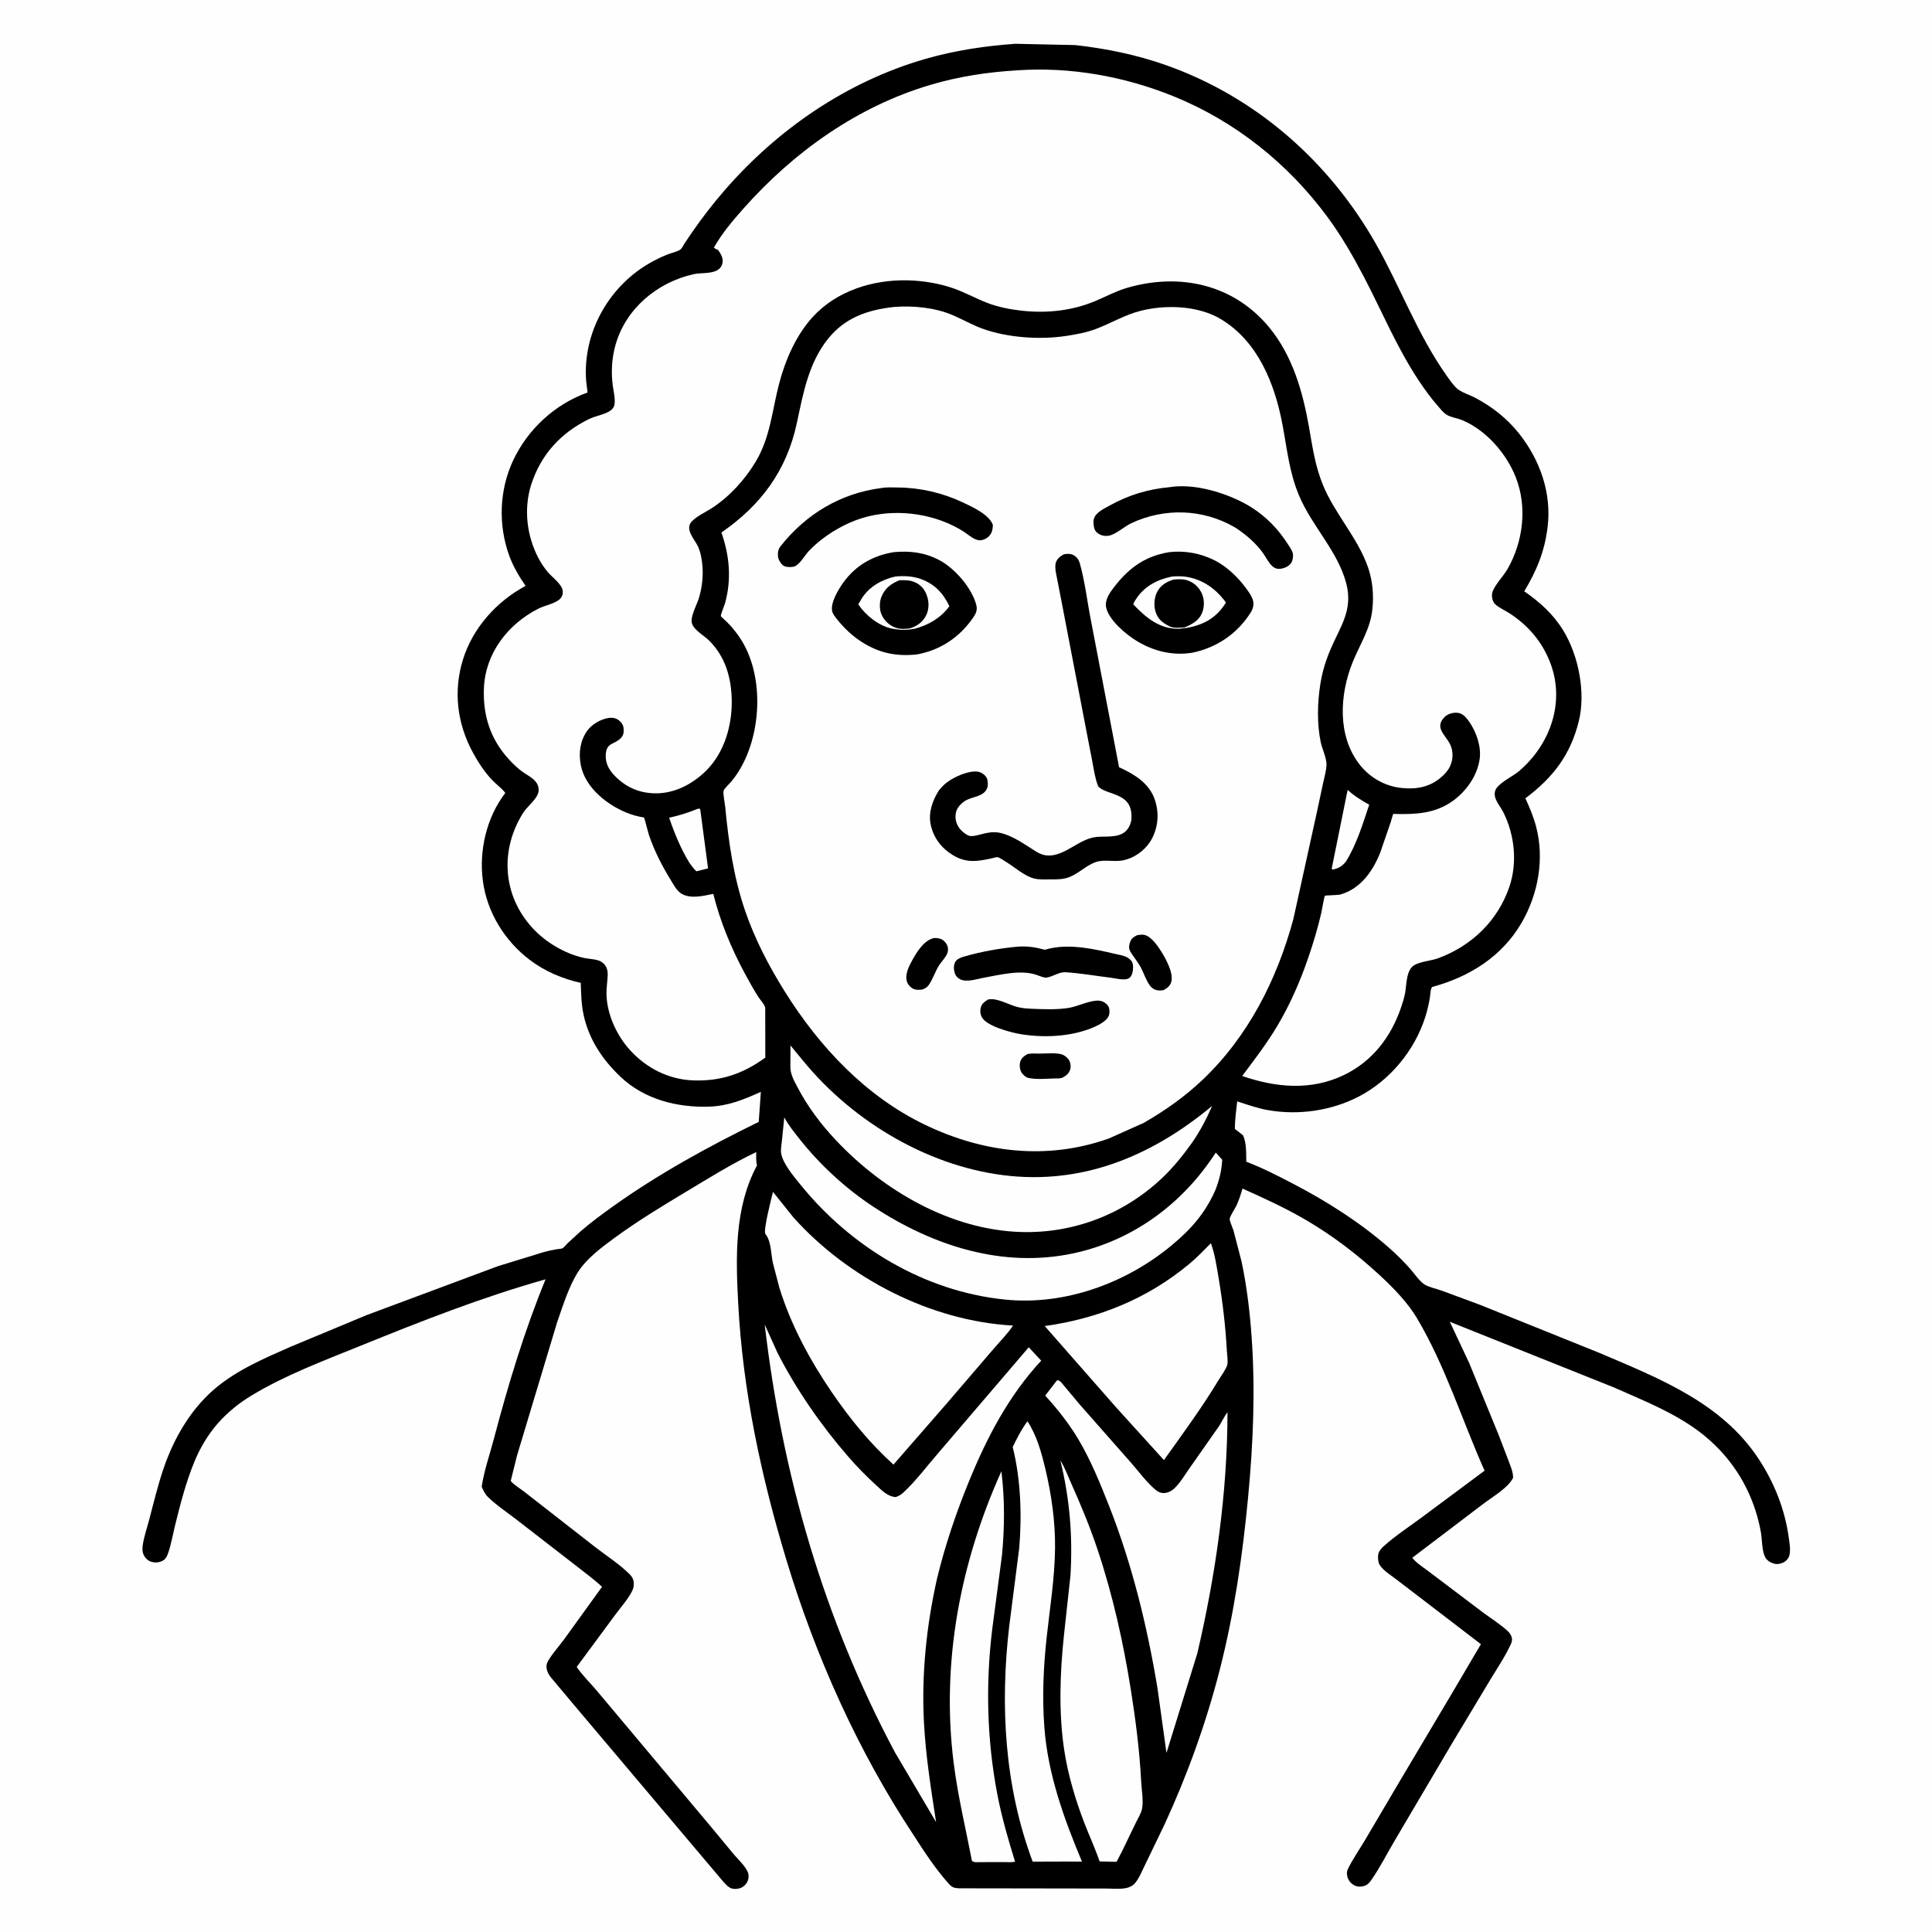
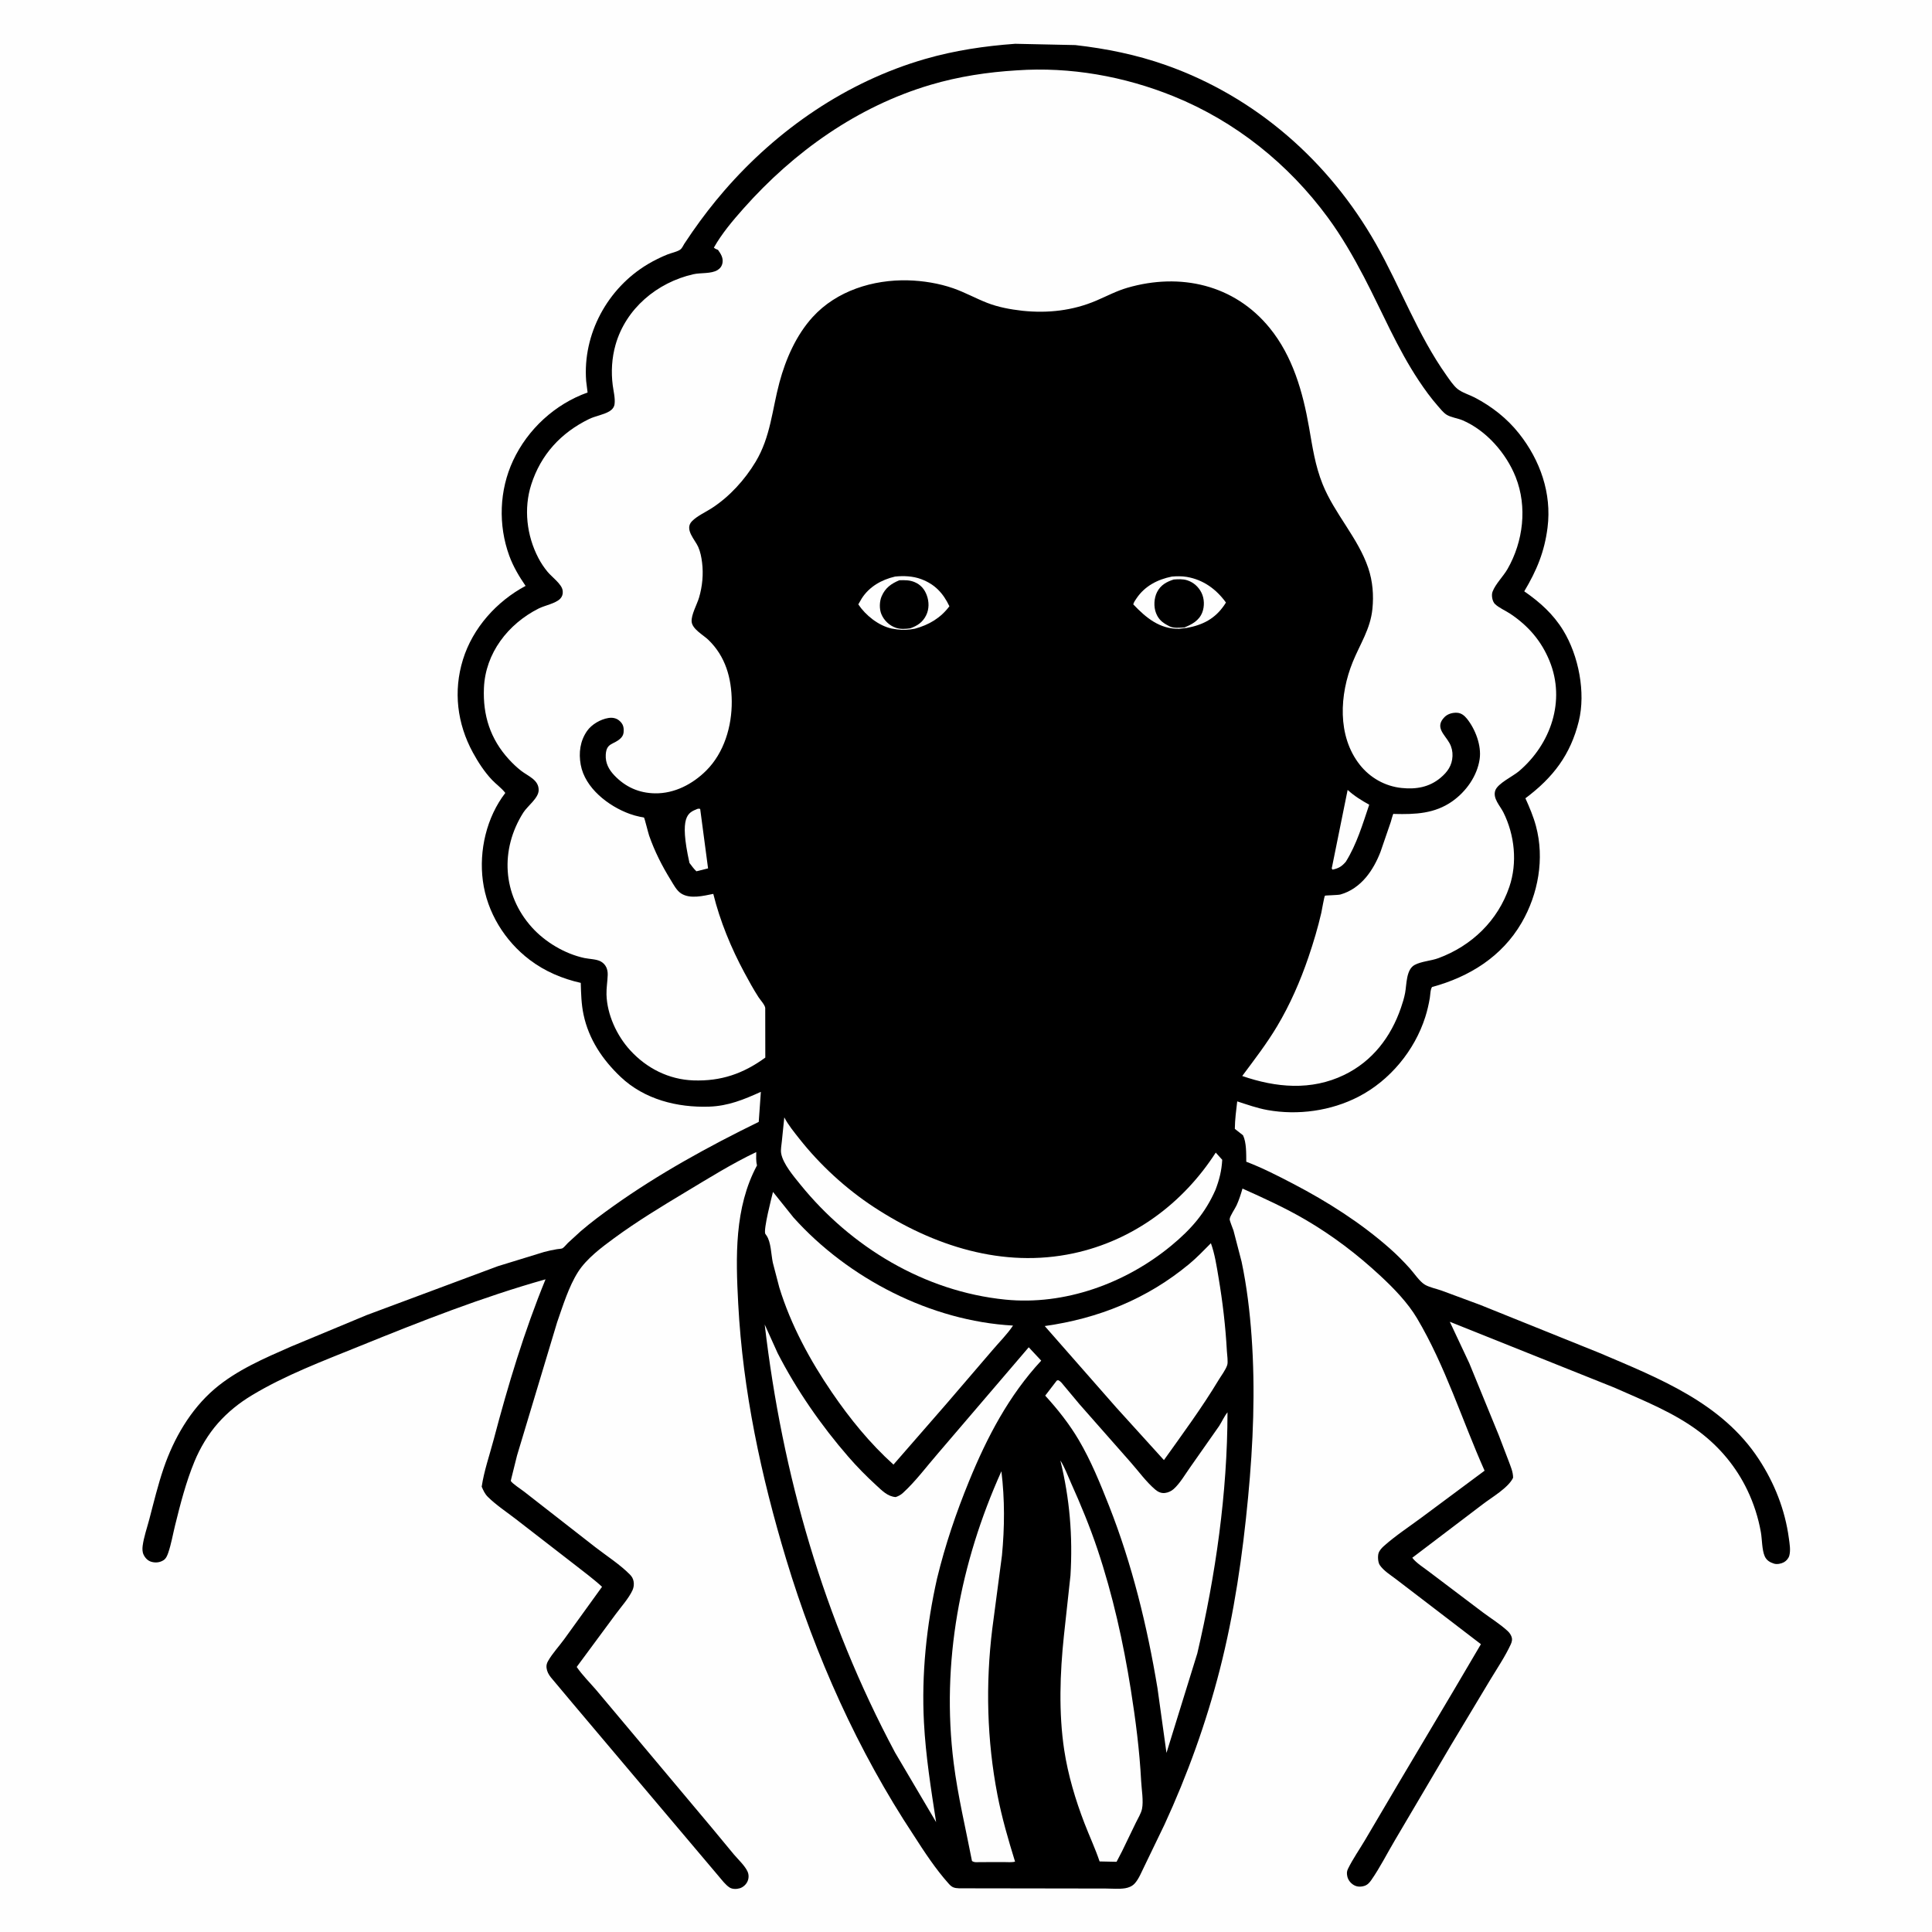
<svg xmlns="http://www.w3.org/2000/svg" version="1.1" style="display: block;" viewBox="0 0 2048 2048" width="1024" height="1024">
  <path transform="translate(0,0)" fill="rgb(254,254,254)" d="M -0 -0 L 2048 0 L 2048 2048 L -0 2048 L -0 -0 z" />
  <path transform="translate(0,0)" fill="rgb(0,0,0)" d="M 1076.17 46.42 L 1139.87 47.784 C 1172.75 51.52 1204.74 57.999 1236 69.055 C 1331.31 102.765 1408.98 171.061 1458.65 258.737 C 1484.57 304.5 1502.77 354.901 1533.35 397.967 C 1536.6 402.543 1540.6 408.638 1544.93 412.207 C 1549.72 416.147 1557.76 418.521 1563.36 421.449 C 1581.46 430.926 1597.61 443.577 1610.32 459.655 C 1632.63 487.859 1645.03 522.933 1640.47 559.182 C 1637.25 584.825 1628.99 604.72 1615.77 626.836 C 1632.35 638.308 1646.53 650.997 1657.12 668.327 C 1673.4 694.992 1681.09 734.086 1673.58 764.527 C 1664.78 800.23 1646.24 824.309 1616.99 846.211 C 1621.33 855.809 1625.44 865.482 1628.18 875.676 C 1637.42 910.029 1630.64 947.696 1612.97 978.159 C 1592.12 1014.12 1557.34 1035.65 1518.05 1046.26 C 1516.23 1048.51 1516.18 1054.94 1515.64 1058.08 C 1514.48 1064.82 1512.95 1071.48 1510.88 1078 C 1499.55 1113.66 1473.27 1145.4 1440.04 1162.56 C 1410.87 1177.63 1375.83 1182.49 1343.55 1176.68 C 1332.64 1174.72 1322.02 1170.91 1311.49 1167.51 C 1310.36 1177.38 1309.08 1186.63 1308.97 1196.64 L 1317.63 1203.43 C 1321.36 1210.99 1321.02 1223.14 1321.1 1231.48 C 1338.11 1237.95 1354.7 1246.45 1370.84 1254.87 C 1407.26 1273.86 1442.45 1296.24 1473.31 1323.47 C 1480.71 1330 1487.73 1337.1 1494.34 1344.42 C 1498.93 1349.49 1504.84 1358.53 1510.5 1361.85 C 1515.18 1364.6 1522.87 1366.21 1528.09 1368.06 L 1568.9 1383.17 L 1696.06 1434.39 C 1759.03 1461.27 1825.35 1487.06 1864.47 1546.87 C 1881.01 1572.16 1892.23 1600.47 1896.25 1630.5 C 1897.04 1636.37 1898.28 1643.11 1896.77 1648.92 C 1896.01 1651.85 1893.69 1654.55 1891.07 1656.01 C 1888.2 1657.62 1883.68 1658.52 1880.52 1657.52 C 1876.17 1656.14 1872.68 1654.09 1870.73 1649.81 C 1867.68 1643.09 1867.93 1631.74 1866.61 1624.27 C 1863.87 1608.81 1859.11 1593.93 1852.34 1579.76 C 1840.61 1555.22 1823.33 1534.36 1801.65 1517.9 C 1774.54 1497.33 1742.04 1484.6 1711.16 1470.88 L 1536.85 1401.13 L 1557.48 1445.01 L 1588.77 1521.42 L 1599.21 1548.72 C 1601.33 1554.59 1603.96 1560.16 1603.94 1566.5 C 1598.94 1577.1 1581.36 1587.22 1571.95 1594.44 L 1497.08 1651.29 C 1501.22 1656.87 1509.77 1662.1 1515.34 1666.44 L 1571.79 1709.11 C 1580.33 1715.48 1590.3 1721.68 1598.1 1728.88 C 1599.95 1730.6 1601.38 1732.53 1602.26 1734.92 C 1603.34 1737.81 1602.67 1740.46 1601.44 1743.15 C 1595.54 1755.98 1586.91 1768.7 1579.6 1780.84 L 1538.17 1849.83 L 1478.8 1950.49 C 1470.5 1964.45 1462.88 1979.71 1453.61 1992.99 C 1451.69 1995.75 1449.58 1998.08 1446.26 1999.13 C 1442.48 2000.31 1438.46 2000.26 1435 1998.19 C 1431.62 1996.17 1428.92 1992.72 1428.16 1988.84 C 1427.58 1985.88 1427.58 1983.75 1428.93 1981 C 1434.08 1970.51 1441 1960.64 1446.97 1950.57 L 1483.59 1888.47 L 1539.9 1793.72 L 1569.83 1742.9 L 1512.32 1698.84 L 1480 1674.12 C 1474.2 1669.67 1466.66 1665.1 1462.57 1658.98 C 1460.67 1656.13 1460.34 1649.73 1461.29 1646.55 C 1462.18 1643.58 1464.87 1640.73 1467.11 1638.74 C 1479.49 1627.71 1494.15 1618.17 1507.46 1608.24 L 1573.72 1558.99 C 1549.77 1505.34 1532.22 1448.14 1502.04 1397.33 C 1492.28 1380.91 1477.38 1365.54 1463.42 1352.58 C 1438.87 1329.76 1412.72 1309.83 1383.77 1292.91 C 1362.32 1280.37 1339.72 1270.08 1317.09 1259.93 C 1315.39 1265.88 1313.46 1271.86 1310.92 1277.5 C 1309.21 1281.3 1304.06 1288.48 1303.51 1292.17 C 1303.26 1293.86 1306.82 1302.06 1307.55 1304.4 L 1316.13 1337.4 C 1321.61 1363.27 1324.85 1390.25 1326.73 1416.63 C 1330.8 1473.64 1328.45 1530.16 1323.05 1587 C 1317.2 1648.72 1308.39 1709.86 1293 1770 C 1278.66 1826.07 1258.68 1881.51 1234.44 1934.07 L 1213.33 1977.8 C 1210.35 1983.71 1207.16 1992.07 1202.58 1996.84 C 1199.96 1999.58 1196.33 2001.02 1192.65 2001.63 C 1186.39 2002.65 1178.8 2001.92 1172.42 2001.93 L 1131.52 2001.86 L 1016.69 2001.69 C 1011.7 2001.46 1009.31 2000.84 1005.92 1997.07 C 991.857 1981.41 979.882 1963.14 968.525 1945.44 C 909.419 1856.11 864.395 1755.54 833.462 1653.1 C 806.794 1564.79 787.435 1474.42 782.542 1382.12 C 779.921 1332.69 778.334 1280.32 802.458 1235.36 C 801.254 1230.76 801.608 1225.96 801.646 1221.24 C 776.004 1233.45 751.493 1248.76 727.172 1263.37 C 701.158 1279 675.49 1294.54 650.993 1312.52 C 637.581 1322.36 621.807 1334.15 612.779 1348.29 C 602.904 1363.76 596.624 1384.36 590.582 1401.63 L 548.104 1542.81 L 541.977 1567.46 C 541.944 1567.61 541.452 1569.83 541.453 1569.83 C 542.889 1572.61 552.964 1579.08 555.816 1581.37 L 631.263 1640.22 C 643.13 1649.39 657.205 1658.43 667.7 1669.05 C 669.85 1671.23 671.093 1673.34 671.646 1676.39 C 672.205 1679.48 671.787 1682.86 670.473 1685.71 C 666.483 1694.37 658.293 1703.43 652.609 1711.16 L 611.328 1767.03 C 617.38 1775.84 625.064 1783.41 632.023 1791.5 L 661.685 1826.83 L 754.883 1937.91 L 777.999 1965.84 C 782.421 1971.05 789.481 1977.59 792.347 1983.73 C 793.948 1987.16 793.9 1991.13 792.293 1994.55 C 790.758 1997.81 787.674 2000.57 784.223 2001.64 C 781.021 2002.64 776.43 2002.73 773.5 2000.9 C 769.06 1998.11 765.106 1992.67 761.714 1988.73 L 740.5 1963.63 L 670.313 1880.57 L 607.47 1806.13 L 583.855 1777.98 C 581.46 1774.84 579.869 1771.98 579.352 1768.03 C 578.982 1765.2 579.713 1762.94 581.118 1760.5 C 585.723 1752.52 592.524 1745.26 597.98 1737.77 L 638.187 1682.07 C 628.804 1673.44 618.159 1665.69 608.148 1657.79 L 547.032 1610.47 C 537.266 1602.92 525.947 1595.46 517.192 1586.81 C 514.007 1583.67 512.344 1580 510.622 1575.94 C 513.112 1559.14 519.053 1542.19 523.392 1525.76 C 538.59 1468.18 555.703 1411.27 578.297 1356.13 C 511.235 1375 446.008 1400.67 381.516 1426.84 C 342.955 1442.49 302.446 1457.65 266.779 1479.21 C 253.412 1487.29 241.46 1496.89 231.101 1508.6 C 220.735 1520.32 212.083 1534.87 206.125 1549.31 C 197.106 1571.16 191.169 1594.35 185.52 1617.26 C 183.205 1626.65 181.472 1636.91 178.331 1646.03 C 177.339 1648.91 176.059 1652.11 173.399 1653.84 C 169.516 1656.37 164.904 1656.84 160.5 1655.58 C 156.703 1654.49 153.913 1651.58 152.236 1648.07 C 150.816 1645.1 150.817 1641.7 151.243 1638.5 C 152.472 1629.25 155.925 1619.46 158.298 1610.4 C 163.037 1592.31 167.423 1574.09 173.465 1556.38 C 184.216 1524.87 201.927 1494.15 227.465 1472.34 C 250.748 1452.46 280.084 1439.9 307.881 1427.68 L 388.684 1394.05 L 527.743 1342.22 L 576.717 1327.16 C 581.288 1325.9 585.857 1324.98 590.53 1324.18 C 591.813 1323.96 595.204 1323.82 596.262 1323.23 C 597.928 1322.31 600.553 1318.95 602.07 1317.5 L 615.5 1305.21 C 626.555 1295.68 638.438 1286.9 650.321 1278.43 C 698.254 1244.28 751.449 1215.06 804.299 1189.24 L 806.541 1157.4 C 788.444 1165.59 771.987 1172.39 751.807 1173.08 C 717.937 1174.23 683.083 1165.44 657.93 1141.6 C 638.724 1123.4 624.166 1101.79 618.596 1075.61 C 616.214 1064.41 615.96 1053.28 615.632 1041.89 C 596.198 1037.55 577.564 1029.66 561.638 1017.59 C 534.951 997.366 516.251 967.045 511.846 933.685 C 507.614 901.64 515.782 866.33 535.647 840.546 C 531.791 835.463 525.932 831.36 521.5 826.675 C 513.562 818.283 506.817 807.922 501.303 797.796 C 484.614 767.15 480.356 732.736 490.744 699.18 C 501.122 665.656 526.432 637.475 557.14 621.076 C 550.226 610.989 544.052 600.636 539.844 589.107 C 527.986 556.617 529.224 519.588 543.905 488.188 C 559.491 454.852 588.36 428.383 622.865 416.061 L 621.367 403.959 C 617.516 354.133 644.014 305.482 686.707 280.046 C 693.347 276.09 700.582 272.505 707.773 269.655 C 711.471 268.189 718.109 266.798 721.162 264.541 C 723.019 263.169 724.114 260.472 725.322 258.524 L 734.037 245.622 C 744.527 230.54 755.604 216.173 767.632 202.281 C 824.026 137.149 897.684 86.454 980.836 62.477 C 1012.19 53.437 1043.68 48.785 1076.17 46.42 z" />
  <path transform="translate(0,0)" fill="rgb(254,254,254)" d="M 1428.55 837.35 C 1435.47 843.697 1443.25 848.489 1451.43 853.032 C 1444.47 873.666 1438.2 894.928 1426.6 913.509 C 1422.26 918.545 1419.02 920.473 1412.5 921.853 C 1411.47 920.122 1411.58 921.014 1411.97 919.208 L 1428.55 837.35 z" />
-   <path transform="translate(0,0)" fill="rgb(254,254,254)" d="M 739.187 857.5 C 741.141 857.102 740.129 857.127 742.225 857.5 L 750.583 920.534 L 738.209 923.607 C 735.405 921.011 733.187 917.787 730.867 914.761 C 721.768 899.901 714.939 883.275 709.317 866.794 C 719.71 864.546 729.355 861.583 739.187 857.5 z" />
+   <path transform="translate(0,0)" fill="rgb(254,254,254)" d="M 739.187 857.5 C 741.141 857.102 740.129 857.127 742.225 857.5 L 750.583 920.534 L 738.209 923.607 C 735.405 921.011 733.187 917.787 730.867 914.761 C 719.71 864.546 729.355 861.583 739.187 857.5 z" />
  <path transform="translate(0,0)" fill="rgb(254,254,254)" d="M 1061.53 1559.61 C 1065.15 1589.42 1064.98 1618.97 1062.12 1648.84 L 1051.85 1726.68 C 1044.66 1785.26 1046.14 1844.72 1057.34 1902.73 C 1061.99 1926.78 1068.78 1950.04 1076 1973.41 C 1072.49 1974.37 1067.93 1973.86 1064.24 1973.88 L 1038.91 1973.93 C 1035.77 1973.91 1032.96 1974.54 1030.34 1972.72 C 1023.64 1938.07 1015.34 1903.84 1010.93 1868.76 C 997.561 1762.54 1017.77 1656.83 1061.53 1559.61 z" />
-   <path transform="translate(0,0)" fill="rgb(254,254,254)" d="M 1089.13 1506.61 C 1099.04 1521.68 1103.88 1539.45 1108.05 1556.82 C 1114.65 1584.34 1118.72 1613.21 1118.39 1641.55 C 1118.03 1672.99 1112.92 1704.5 1109.5 1735.73 C 1106.04 1767.42 1104.66 1799.46 1107.08 1831.29 C 1110.85 1880.89 1127.86 1927.91 1146.91 1973.35 L 1128.23 1973.3 L 1094.69 1973.41 C 1064.84 1893.86 1060.03 1807.99 1069.77 1724.25 L 1080.41 1641.16 C 1083.38 1606.29 1082.04 1567.91 1073.5 1533.93 C 1078.11 1524.33 1082.81 1515.2 1089.13 1506.61 z" />
  <path transform="translate(0,0)" fill="rgb(254,254,254)" d="M 831.386 1184.48 C 835.606 1192.6 841.739 1200.01 847.396 1207.19 C 869.35 1235.02 896.929 1260.32 926.617 1279.73 C 989.284 1320.71 1063.04 1344.62 1137.9 1328.57 C 1201.11 1315.03 1254.08 1275.66 1288.74 1221.79 L 1295.61 1229.42 C 1294.98 1240.99 1292.57 1250.48 1288.47 1261.25 C 1277.56 1286.05 1262.53 1303.13 1241.73 1320.34 C 1193.34 1360.37 1128.63 1383.98 1065.59 1377.63 C 979.918 1369.01 902 1321.93 848.336 1255.58 C 841.482 1247.11 829.879 1233.58 828.041 1222.5 C 827.414 1218.72 828.411 1213.71 828.783 1209.87 L 831.386 1184.48 z" />
  <path transform="translate(0,0)" fill="rgb(254,254,254)" d="M 1124.02 1548.14 C 1128.65 1555.35 1131.74 1564.05 1135.25 1571.85 C 1145.68 1595.05 1155.35 1618.39 1163.43 1642.52 C 1179.59 1690.85 1190.76 1740.95 1198.74 1791.24 C 1203.81 1823.17 1207.99 1855.64 1209.66 1887.95 C 1210.11 1896.72 1212.31 1909.12 1210.57 1917.56 C 1209.59 1922.31 1206.21 1927.61 1204.12 1932 L 1189.46 1962.33 L 1183.61 1973.58 L 1165.62 1973.2 C 1161.02 1959.52 1154.76 1946.19 1149.57 1932.7 C 1140.01 1907.9 1132.11 1881.39 1128.11 1855.09 C 1122.13 1815.69 1123.6 1773.57 1127.78 1734 L 1134.75 1670.03 C 1137.25 1628.49 1133.97 1588.68 1124.02 1548.14 z" />
  <path transform="translate(0,0)" fill="rgb(254,254,254)" d="M 1283.6 1317.85 C 1287.75 1329.24 1289.72 1342.38 1291.72 1354.3 C 1296.08 1380.16 1299.12 1405.96 1300.54 1432.16 C 1300.75 1435.99 1301.96 1443.75 1300.9 1447.05 C 1299.26 1452.14 1294.49 1458.35 1291.67 1463.03 C 1274.12 1492.24 1253.57 1520.01 1233.81 1547.76 L 1183.31 1492.06 L 1107.46 1405.67 C 1164.49 1397.65 1215.94 1376.9 1260.49 1339.99 C 1268.69 1333.2 1276.1 1325.39 1283.6 1317.85 z" />
-   <path transform="translate(0,0)" fill="rgb(254,254,254)" d="M 837.918 1108.23 L 851.492 1124.69 C 905.056 1190 987.31 1238.71 1072.11 1246.68 C 1152.87 1254.27 1223.88 1223.17 1284.95 1172.28 C 1278.9 1186.2 1272.09 1199.04 1263.48 1211.54 C 1254.18 1224.52 1243.86 1237.38 1232.28 1248.38 C 1191.69 1286.94 1138.43 1307.59 1082.5 1305.98 C 1007.79 1303.83 936.423 1262.13 886.16 1208.74 C 870.219 1191.81 856.182 1173.23 845.429 1152.58 C 841.676 1145.38 837.522 1138.45 837.842 1130.07 L 837.918 1108.23 z" />
  <path transform="translate(0,0)" fill="rgb(254,254,254)" d="M 1120.2 1463.5 L 1121.56 1463.03 C 1124.38 1464 1126.44 1467.23 1128.33 1469.43 L 1144.5 1488.77 L 1198.47 1550.02 C 1206.88 1559.51 1214.94 1570.8 1224.6 1579 C 1227.58 1581.54 1231.03 1583.11 1235 1582.6 C 1238.35 1582.17 1241.55 1580.72 1244.08 1578.48 C 1250.92 1572.4 1256.57 1562.45 1261.91 1554.99 L 1292.35 1511.61 C 1295.35 1506.9 1297.72 1501.42 1301.2 1497.09 C 1301.12 1582.51 1288.6 1669.69 1269.19 1752.68 L 1236.52 1858.15 L 1226.98 1789.5 C 1216.06 1723.79 1200.1 1658.32 1175.64 1596.27 C 1166.32 1572.65 1156.46 1548.37 1143.54 1526.46 C 1133.57 1509.55 1121.2 1493.89 1107.96 1479.44 L 1120.2 1463.5 z" />
  <path transform="translate(0,0)" fill="rgb(254,254,254)" d="M 819.401 1263.48 L 841.159 1290.63 C 899.239 1355.32 986.789 1400.36 1073.84 1405.16 C 1067.74 1414.38 1059.26 1422.7 1052.09 1431.17 L 1003.32 1488.02 L 947.11 1552.54 C 922.011 1529.85 901.077 1504.1 882.012 1476.23 C 858.663 1442.1 838.264 1404.44 826.096 1364.78 L 819.226 1338.47 C 817.382 1329.9 817.404 1316.66 812.483 1309.66 L 811.232 1307.9 C 809.154 1303.21 817.919 1269.44 819.401 1263.48 z" />
  <path transform="translate(0,0)" fill="rgb(254,254,254)" d="M 810.623 1404.07 L 824.304 1434.32 C 844.25 1473.28 870.549 1511.16 899.233 1544.18 C 908.56 1554.92 918.498 1565.01 928.996 1574.61 C 935.057 1580.14 940.871 1586.36 949.5 1586.96 C 952.436 1585.93 954.79 1584.71 957.111 1582.6 C 970.637 1570.28 982.502 1554.18 994.562 1540.33 L 1090.5 1428.18 L 1103.73 1442.33 C 1069.3 1479.52 1046.35 1523.41 1027.33 1569.87 C 1013.41 1603.88 1002.03 1637.49 993.32 1673.24 C 982.095 1723.14 976.731 1774.73 979.427 1825.9 C 981.295 1861.34 986.891 1896.48 992.317 1931.52 L 948.831 1857.81 C 873.115 1715.97 829.242 1563.53 810.623 1404.07 z" />
  <path transform="translate(0,0)" fill="rgb(254,254,254)" d="M 1077.83 74.577 C 1134.33 70.625 1191.84 80.891 1244.17 102.135 C 1309.64 128.715 1365.88 173.794 1407.61 230.634 C 1422.14 250.419 1434.61 272.032 1445.96 293.778 C 1465.21 330.669 1480.91 368.81 1504.08 403.618 C 1510.19 412.799 1516.81 421.946 1524.09 430.243 C 1526.71 433.229 1529.84 437.23 1533.16 439.43 C 1537.75 442.474 1545.19 443.291 1550.44 445.543 C 1575.64 456.356 1596.78 480.624 1606.73 505.832 C 1619.16 537.338 1614.72 573.98 1598.1 603.08 C 1593.55 611.048 1585.31 618.897 1582.15 627.262 C 1580.77 630.925 1581.83 637.554 1584.8 640.367 C 1589.1 644.426 1595.96 647.3 1600.96 650.636 C 1619.99 663.327 1633.88 679.362 1642.57 700.635 C 1659.83 742.886 1643.91 788.776 1610.18 817.493 C 1603.81 822.915 1587.8 830.366 1585.12 837.797 C 1582.08 846.238 1590.14 854.087 1593.68 861.21 C 1605.63 885.193 1608.66 914.468 1600 940 C 1587.81 975.934 1560.15 1002.55 1524.82 1015.67 C 1516.93 1018.6 1506.71 1019.02 1499.55 1022.89 C 1490.46 1027.8 1491.18 1043.6 1489.48 1052.57 C 1488.46 1057.96 1486.85 1063.11 1485.07 1068.29 C 1474.45 1099.25 1454.79 1124.99 1424.91 1139.45 C 1389.81 1156.42 1352.56 1152.93 1316.81 1140.6 C 1329.6 1123.44 1342.76 1106.36 1353.75 1087.95 C 1367.47 1064.98 1378.43 1039.88 1387.04 1014.57 C 1392.28 999.176 1396.99 983.512 1400.63 967.657 C 1401.08 965.726 1403.73 950.212 1404.49 949.496 C 1404.93 949.078 1418.28 948.927 1420.84 948.219 C 1431.67 945.232 1440.91 938.488 1448.05 929.968 C 1454.67 922.066 1459.66 912.617 1463.38 903.038 L 1474.3 871.264 C 1474.69 870.076 1476.37 863.353 1477.03 862.788 C 1477.33 862.526 1477.83 862.809 1478.23 862.819 C 1500.26 863.365 1520.81 862.58 1539.51 849.392 C 1554.15 839.062 1565.89 822.592 1568.5 804.628 C 1570.57 790.378 1563.97 772.97 1554.99 761.817 C 1552.31 758.493 1548.93 755.779 1544.5 755.556 C 1539.68 755.313 1534.65 756.697 1531.21 760.185 C 1520.59 770.971 1531.46 778.546 1536.53 787.751 C 1538.86 791.984 1539.92 796.699 1539.71 801.513 C 1539.29 811.454 1534.41 818.325 1527.03 824.5 C 1514.98 834.581 1500.97 836.87 1485.77 835.294 C 1468.23 833.476 1452.36 824.504 1441.45 810.694 C 1417.31 780.115 1420.01 736.055 1433.97 701.715 C 1441.78 682.511 1452.61 666.908 1454.8 645.628 C 1456.31 630.953 1455.13 616.112 1450.4 602.111 C 1439.66 570.324 1414.67 544.618 1402.1 513.426 C 1394 493.314 1391.33 474.007 1387.62 452.875 C 1381.05 415.418 1370.34 377.656 1345.94 347.692 C 1308.41 301.605 1251.08 288.784 1195.08 305.043 C 1183.5 308.407 1173.15 313.963 1162.11 318.671 C 1137.1 329.342 1110.65 332.251 1083.76 329.428 C 1071.06 327.97 1058.4 325.71 1046.44 321.044 C 1034.24 316.288 1022.78 309.866 1010.37 305.55 C 995.325 300.322 978.365 297.579 962.461 297.179 C 925.522 296.252 886.9 308.184 861.5 336.038 C 843.999 355.229 832.905 380.595 826.233 405.439 C 818.448 434.424 816.908 463.028 801.012 489.496 C 789.538 508.599 773.465 526.31 754.749 538.511 C 748.091 542.851 738.982 546.891 733.513 552.514 C 725.197 561.065 736.743 572.021 740.151 579.803 C 742.455 585.065 743.53 590.663 744.238 596.344 C 745.777 608.696 744.552 621.505 741.038 633.437 C 738.92 640.631 732.556 651.825 733.17 659 C 733.849 666.943 745.502 673.07 750.845 678.211 C 769.043 695.724 775.498 718.758 775.685 743.5 C 775.884 769.842 767.615 797.941 748.637 816.844 C 734.218 831.205 714.969 841.29 694.332 840.965 C 677.24 840.696 662.835 834.185 651.16 821.867 C 645.312 815.697 641.653 808.797 642.122 800.087 C 642.822 787.085 650.429 789.706 657.739 782.762 C 660.601 780.043 661.253 777.33 661.141 773.445 C 661.02 769.244 659.51 766.436 656.24 763.72 C 653.094 761.107 648.966 760.468 645 761.097 C 636.629 762.424 627.191 767.855 622.318 774.844 C 614.894 785.49 613.303 798.034 615.578 810.606 C 620.065 835.406 644.97 854.529 667.349 862.691 C 671.04 864.038 674.721 865.042 678.564 865.857 C 679.257 866.004 682.335 866.431 682.73 866.694 C 683.164 866.982 687.22 883.241 688.119 885.812 C 693.97 902.538 701.784 917.961 711.097 933 C 714.079 937.817 717.141 943.938 722 947.09 C 731.612 953.326 745.779 949.592 756.12 947.541 C 763.213 976.325 774.996 1004.88 789.057 1031 C 793.761 1039.73 798.645 1048.67 804.023 1057 C 805.901 1059.91 810.741 1065.07 811.177 1068.42 L 811.254 1121.1 C 787.799 1138.2 764.209 1146.29 735.031 1145.27 C 708.942 1144.35 685.443 1132.44 667.95 1113.27 C 653.791 1097.77 643.467 1075.41 642.906 1054.21 C 642.719 1047.11 644.01 1040.34 644.199 1033.36 C 644.358 1027.49 642.283 1022.3 636.984 1019.26 C 632.424 1016.64 624.628 1016.65 619.405 1015.53 C 598.822 1011.1 577.928 998.668 563.869 983.078 C 532.487 948.276 529.966 900.438 554.737 861.375 C 559.215 854.314 570.769 846.183 571.006 837.781 C 571.32 826.593 559.672 822.764 552.221 816.908 C 547.674 813.335 543.405 809.259 539.5 804.995 C 519.709 783.381 511.759 758.267 512.989 729.264 C 514.558 692.261 538.604 661.419 570.905 645.092 C 577.426 641.796 588.915 639.749 593.838 634.675 C 595.863 632.588 596.791 629.854 596.53 626.977 L 596.4 625.919 C 595.641 619.254 584.904 611.572 580.45 606.165 C 576.638 601.538 573.401 596.693 570.63 591.373 C 558.288 567.684 554.957 539.089 563.19 513.5 C 573.375 481.842 594.531 458.819 624.312 444.253 C 631.118 440.924 639.663 439.783 646 436.002 C 648.784 434.341 651.002 431.773 651.444 428.5 C 652.305 422.127 650.312 414.612 649.5 408.268 C 647.688 394.109 648.58 379.35 652.463 365.625 C 663.364 327.09 696.578 299.436 734.932 290.714 C 742.771 288.931 753.923 290.43 760.607 286.278 C 763.542 284.456 765.331 281.938 765.891 278.513 C 766.765 273.166 764.065 269.075 761.116 264.897 C 759.298 264.188 758.223 263.8 756.73 262.5 C 765.184 247.509 776.723 233.881 788.124 221.039 C 841.496 160.916 908.844 112.87 986.496 89.894 C 1016.28 81.081 1046.87 76.439 1077.83 74.577 z" />
-   <path transform="translate(0,0)" fill="rgb(254,254,254)" d="M 947.678 325.397 C 967.887 323.769 991.229 326.044 1010 334.094 C 1020.72 338.693 1030.84 344.605 1041.86 348.558 C 1068.39 358.068 1102.81 360.34 1130.62 356.044 C 1141.58 354.351 1152.2 352.399 1162.58 348.392 C 1177.99 342.446 1192.19 333.916 1208.27 329.701 C 1235.11 322.667 1269.89 323.746 1294.1 338.255 C 1333.43 361.826 1351.21 406.58 1359.41 449.762 C 1364.36 475.878 1366.63 500.657 1377.13 525.5 C 1390.89 558.063 1418.51 584.649 1427.22 619 C 1434.1 646.108 1421.58 662.974 1411.28 686.313 C 1405.57 699.273 1401.6 712.122 1399.47 726.098 C 1396.48 745.595 1395.99 767.268 1400 786.625 C 1401.55 794.099 1406.62 804.153 1406.13 811.5 C 1405.72 817.606 1403.86 824.053 1402.55 830.023 L 1396.27 859.498 L 1371.05 974.094 C 1353.79 1038.12 1323.16 1098.81 1274.56 1144.84 C 1255.76 1162.66 1234.85 1177.36 1212.46 1190.28 L 1175.16 1206.95 C 1109.71 1230.13 1042.19 1222.01 980.341 1192.22 C 917.551 1161.98 868.522 1109.58 831.998 1051.21 C 815.007 1024.06 800.339 995.951 789.907 965.587 C 777.525 929.547 772.352 892.678 768.718 854.941 C 768.305 850.654 766.266 842.068 767.083 838.115 C 767.477 836.204 773.54 830.449 774.994 828.73 C 780.555 822.157 785.112 814.83 788.855 807.087 C 808.009 767.469 808.756 709.742 782.288 673.166 C 778.76 668.29 774.876 663.643 770.613 659.394 C 769.933 658.717 764.152 653.536 764.095 653.115 C 763.863 651.373 767.991 641.592 768.645 639.204 C 775.584 613.863 773.342 588.967 764.723 564.47 C 806.655 535.57 833.947 498.719 844.703 448.414 C 851.371 417.232 857.01 385.306 877.424 359.563 C 895.569 336.681 919.666 328.488 947.678 325.397 z" />
  <path transform="translate(0,0)" fill="rgb(0,0,0)" d="M 1088.81 1117.5 C 1092.83 1116.36 1097.6 1116.84 1101.76 1116.85 C 1108.8 1116.88 1118.18 1115.8 1124.9 1117.5 C 1128.18 1118.33 1131.84 1121.31 1133.45 1124.27 C 1134.98 1127.06 1135.38 1130.85 1134.37 1133.87 C 1133.01 1137.98 1130.19 1140.27 1126.5 1142.24 C 1123.8 1143.46 1120.4 1143.14 1117.46 1143.22 C 1109.03 1143.47 1098.71 1144.41 1090.52 1142.74 C 1087.5 1142.12 1084.39 1139.41 1082.82 1136.84 C 1080.98 1133.83 1080.55 1129.54 1081.34 1126.14 C 1082.35 1121.79 1085.23 1119.8 1088.81 1117.5 z" />
  <path transform="translate(0,0)" fill="rgb(0,0,0)" d="M 989.33 994.5 C 991.541 994.163 993.88 994.358 996.047 994.947 C 999.33 995.84 1002.09 998.301 1003.69 1001.28 C 1005.11 1003.93 1005.32 1007.06 1004.42 1009.9 C 1002.97 1014.43 997.861 1019.48 995.266 1023.6 C 991.054 1030.3 988.573 1038.93 983.848 1045.03 C 982.224 1047.12 979.868 1048.04 977.5 1048.98 C 974.95 1049.23 971.825 1049.52 969.366 1048.7 C 965.971 1047.55 962.636 1044.19 961.472 1040.82 C 958.838 1033.19 963.549 1024.07 967.249 1017.5 C 972.261 1008.6 978.996 997.474 989.33 994.5 z" />
-   <path transform="translate(0,0)" fill="rgb(0,0,0)" d="M 1204.99 991.5 C 1207.46 990.947 1210.64 990.458 1213.14 991.03 C 1220.59 992.737 1227.69 1003.26 1231.54 1009.52 C 1236.28 1017.24 1244.2 1031.91 1241.59 1040.89 C 1240.35 1045.14 1237.29 1047.43 1233.59 1049.5 C 1231.21 1050.06 1228.92 1050.09 1226.5 1049.66 C 1223.74 1049.16 1220.89 1047.34 1219.2 1045.11 C 1214.87 1039.42 1212.45 1031.27 1208.94 1024.89 C 1205.91 1019.39 1201.87 1014.66 1198.58 1009.35 C 1196.6 1006.15 1196.48 1003.27 1197.59 999.674 C 1199 995.097 1201.07 993.656 1204.99 991.5 z" />
  <path transform="translate(0,0)" fill="rgb(0,0,0)" d="M 1047.42 1059.5 C 1056.64 1057.48 1069.11 1064.97 1078.15 1067.39 C 1083.34 1068.78 1088.77 1069.11 1094.12 1069.35 C 1106.56 1069.91 1120.95 1070.42 1133.23 1068.36 C 1142.97 1066.72 1155.46 1060.14 1164.75 1060.74 C 1168.93 1061.01 1172.3 1063.09 1174.74 1066.47 C 1176.24 1068.55 1176.34 1072.69 1175.85 1075.11 C 1174.75 1080.45 1169.72 1083.21 1165.54 1085.94 C 1141.52 1098.67 1109.03 1100.68 1082.46 1096.33 C 1072.18 1094.65 1046.1 1088.06 1040.8 1078.27 C 1039.08 1075.1 1038.74 1071.13 1039.76 1067.69 C 1040.95 1063.67 1044.01 1061.56 1047.42 1059.5 z" />
  <path transform="translate(0,0)" fill="rgb(0,0,0)" d="M 1079.91 1003.41 C 1090.25 1002.86 1097.62 1004.17 1107.58 1006.78 C 1120.97 1002.8 1134.49 1002.88 1148.28 1004.58 C 1159.32 1005.94 1170.19 1008.39 1181 1010.94 C 1185.55 1012.01 1190.92 1012.66 1195 1014.96 C 1196.75 1015.94 1198.94 1017.75 1199.93 1019.53 C 1201.57 1022.48 1201.22 1027.66 1200.47 1030.86 C 1199.81 1033.7 1198.5 1036.31 1195.66 1037.5 C 1191.14 1039.38 1182.04 1036.99 1177.26 1036.4 C 1161.13 1034.41 1144.96 1031.56 1128.75 1030.56 C 1121.66 1030.73 1115.86 1035.44 1109.22 1036.3 C 1106.7 1036.63 1101.34 1034.33 1098.99 1033.5 C 1082.11 1027.54 1059.43 1033.45 1042.21 1036.58 C 1034.86 1037.92 1024.55 1041.58 1017.62 1038 C 1014.73 1036.51 1012.84 1034.2 1011.94 1031.08 C 1010.88 1027.37 1010.73 1023 1012.69 1019.56 C 1014.51 1016.38 1018.93 1014.83 1022.29 1013.88 C 1041.17 1008.52 1060.37 1005.1 1079.91 1003.41 z" />
  <path transform="translate(0,0)" fill="rgb(0,0,0)" d="M 1239.74 516.423 C 1264.16 512.474 1293.87 520.862 1315.51 531.626 C 1335.48 541.556 1351.62 556.237 1363.86 574.82 C 1366.04 578.139 1369.39 582.615 1370.4 586.471 C 1371.12 589.222 1370.4 594.074 1368.86 596.5 C 1366.52 600.154 1362.36 602.073 1358.21 602.785 C 1354.37 603.443 1351.64 602.727 1348.71 600.137 C 1344.78 596.652 1341.84 590.48 1338.73 586.135 C 1331.3 575.764 1321.28 567.232 1310.79 560.105 L 1308.89 558.944 C 1275.11 539.369 1234.58 538.104 1199.27 554.59 C 1192.07 557.956 1182.78 566.523 1175.5 567.843 C 1171.45 568.578 1167.28 567.783 1163.93 565.379 C 1160.72 563.071 1159.87 560.657 1159.34 556.82 C 1158.76 552.676 1159.21 548.758 1162.05 545.5 C 1165.75 541.241 1171.8 538.347 1176.7 535.656 C 1197.01 524.515 1216.68 518.614 1239.74 516.423 z" />
  <path transform="translate(0,0)" fill="rgb(0,0,0)" d="M 934.273 517.36 C 939.794 516.297 946.56 516.714 952.234 516.771 C 975.638 517.003 999.348 522.521 1020.53 532.528 C 1030.63 537.298 1048.51 545.3 1052.49 556.5 C 1052.32 559.794 1051.98 563.113 1050.22 566.005 C 1048.06 569.549 1044.36 571.883 1040.31 572.615 C 1033.77 573.8 1026.68 566.78 1021.51 563.5 C 992.407 545.048 954.145 539.302 920.883 547.255 C 903.129 551.502 885.508 560.602 871.11 571.766 C 866.201 575.572 861.477 579.795 857.203 584.303 C 852.986 588.752 847.364 599.341 841.277 600.718 C 838.247 601.403 832.757 601.317 830.27 599.462 C 827.661 597.515 825.007 593.222 824.709 590 C 824.345 586.071 824.777 582.393 827.254 579.24 C 854.025 545.169 891.16 522.764 934.273 517.36 z" />
  <path transform="translate(0,0)" fill="rgb(0,0,0)" d="M 1239.54 585.278 C 1256.13 583.412 1273.07 586.567 1287.9 594.17 C 1300.86 600.812 1312.64 612.309 1321.17 623.986 C 1323.81 627.6 1327.04 632.089 1328.21 636.441 C 1329.38 640.788 1328.35 645.198 1326 648.957 C 1311.89 671.532 1289.87 686.542 1264.06 691.854 C 1243.36 695.356 1222.78 690.314 1205.03 679.482 C 1193.43 672.401 1175.11 657.189 1172.45 643.373 C 1171.3 637.417 1174.9 630.635 1178.27 625.989 C 1194.41 603.781 1212.09 589.754 1239.54 585.278 z" />
  <path transform="translate(0,0)" fill="rgb(254,254,254)" d="M 1242.21 611.198 C 1247.16 610.742 1253.03 610.691 1257.92 611.517 C 1275.53 614.495 1289.27 624.514 1299.56 638.716 L 1297.98 641.151 C 1287.98 655.973 1274.94 662.535 1257.78 665.693 L 1256.39 665.781 L 1250 666.558 C 1229.27 666.964 1214.79 654.816 1201.31 640.658 C 1201.92 638.296 1203.35 636.369 1204.7 634.357 C 1213.47 621.258 1227.08 614.222 1242.21 611.198 z" />
  <path transform="translate(0,0)" fill="rgb(0,0,0)" d="M 1244.17 614.301 C 1248.96 613.988 1253.85 613.626 1258.5 615.128 C 1265.22 617.299 1270.5 622.063 1273.62 628.339 C 1276.73 634.6 1276.97 642.813 1274.41 649.314 C 1271.03 657.925 1263.47 661.929 1255.39 665.19 C 1250.41 665.341 1244.03 666.217 1239.52 663.843 L 1238.5 663.267 C 1232.31 660.071 1228.14 656.735 1225.46 649.949 C 1222.8 643.198 1223.23 634.114 1226.53 627.638 C 1230.3 620.207 1236.51 616.748 1244.17 614.301 z" />
  <path transform="translate(0,0)" fill="rgb(0,0,0)" d="M 947.575 585.274 C 964.996 583.784 979.853 585.528 995.429 593.622 C 1012.01 602.236 1030.34 623.29 1034.97 641.5 C 1036.2 646.34 1034.67 650.188 1031.97 654.149 C 1017.43 675.422 997.127 689.125 971.911 693.733 C 950.644 695.967 932.734 692.528 914.56 681.189 C 904.071 674.645 895.162 666.312 887.463 656.662 C 885.217 653.845 882.619 650.905 882.012 647.241 C 880.544 638.381 888.884 624.538 893.959 617.51 C 907.22 599.145 925.422 588.905 947.575 585.274 z" />
  <path transform="translate(0,0)" fill="rgb(254,254,254)" d="M 948.77 611.189 C 957.955 610.228 967.802 610.657 976.5 613.915 C 991.099 619.385 999.846 628.859 1006.4 642.675 C 996.987 655.19 984.722 662.4 969.755 666.474 C 963.469 667.603 957.406 668.102 951.053 667.199 L 949.5 666.967 L 945.078 666.275 C 931.256 663.192 917.573 652.296 909.839 640.668 L 913.406 634.489 C 921.445 621.836 934.523 614.512 948.77 611.189 z" />
  <path transform="translate(0,0)" fill="rgb(0,0,0)" d="M 953.369 615.093 C 959.001 614.935 964.173 614.813 969.5 617.058 C 975.875 619.745 979.987 624.452 982.382 630.898 C 984.94 637.781 985.044 645.617 981.737 652.288 C 978.068 659.69 972.359 663.44 964.823 666.063 C 959.891 666.761 954.449 667.124 949.64 665.488 C 942.8 663.161 937.097 657.71 934.309 651.081 C 931.993 645.574 932.212 637.63 934.541 632.159 C 938.346 623.222 944.761 618.64 953.369 615.093 z" />
  <path transform="translate(0,0)" fill="rgb(0,0,0)" d="M 1127.97 587.5 C 1132.34 586.837 1135.82 586.784 1139.55 589.468 C 1142.09 591.298 1143.71 593.816 1144.56 596.808 C 1150.23 616.872 1152.58 638.506 1156.69 658.987 L 1186.26 813.296 L 1187.26 813.754 C 1202.73 820.905 1218.3 830.363 1224.12 847.604 C 1228.79 861.452 1227.88 875.64 1221.28 888.696 C 1216.18 898.787 1205.71 907.526 1194.93 910.821 L 1193.11 911.355 C 1182.96 914.466 1171.59 910.601 1162.11 913.662 C 1150.34 917.46 1142.04 927.908 1129.56 931.007 C 1124.23 932.332 1118.39 932.181 1112.93 932.203 C 1107.57 932.223 1101.33 932.573 1096.11 931.222 C 1085.94 928.593 1075.73 919.373 1066.8 913.837 C 1064.48 912.4 1059.68 909.063 1057.16 908.591 C 1056.18 908.407 1052.73 909.568 1051.64 909.803 C 1036.64 913.041 1024.81 915.194 1010.7 906.837 C 998.389 899.54 989.724 888.557 986.645 874.462 C 983.83 861.571 988.348 848.827 995.148 838.033 C 997.553 835.003 1000.03 832.366 1003.05 829.938 C 1010.65 823.845 1026.56 816.547 1036.5 817.996 C 1040.19 818.534 1044.19 821.258 1045.94 824.6 C 1047.21 827.03 1047.52 832.008 1046.69 834.654 C 1043.53 844.787 1030.98 844.048 1023.12 848.882 C 1018.97 851.435 1014.38 856.261 1013.36 861.159 C 1012.05 867.419 1013.45 873.365 1017.32 878.4 C 1019.41 881.118 1023.84 884.716 1027.11 885.887 C 1031.21 887.357 1039.68 884.326 1044.01 883.386 C 1050.45 881.991 1055.66 881.602 1062.07 883.334 C 1072.41 886.128 1081.7 892.086 1090.65 897.763 C 1096.39 901.404 1102.48 906.159 1109.45 906.795 C 1128.38 908.52 1143.1 889.337 1162 887.243 C 1171.7 886.169 1184.91 888.487 1192.87 881.5 C 1196.67 878.165 1199.2 872.512 1199.4 867.5 C 1200.04 850.639 1192 845.448 1177.25 840.422 C 1172.62 838.842 1167.55 837.174 1164.09 833.549 C 1160.83 825.199 1159.66 816.503 1158 807.748 L 1150.99 771.5 L 1126.12 642 L 1119.11 606 C 1118.67 603.088 1118.3 598.583 1119.44 595.804 C 1121.18 591.561 1124.05 589.564 1127.97 587.5 z" />
</svg>